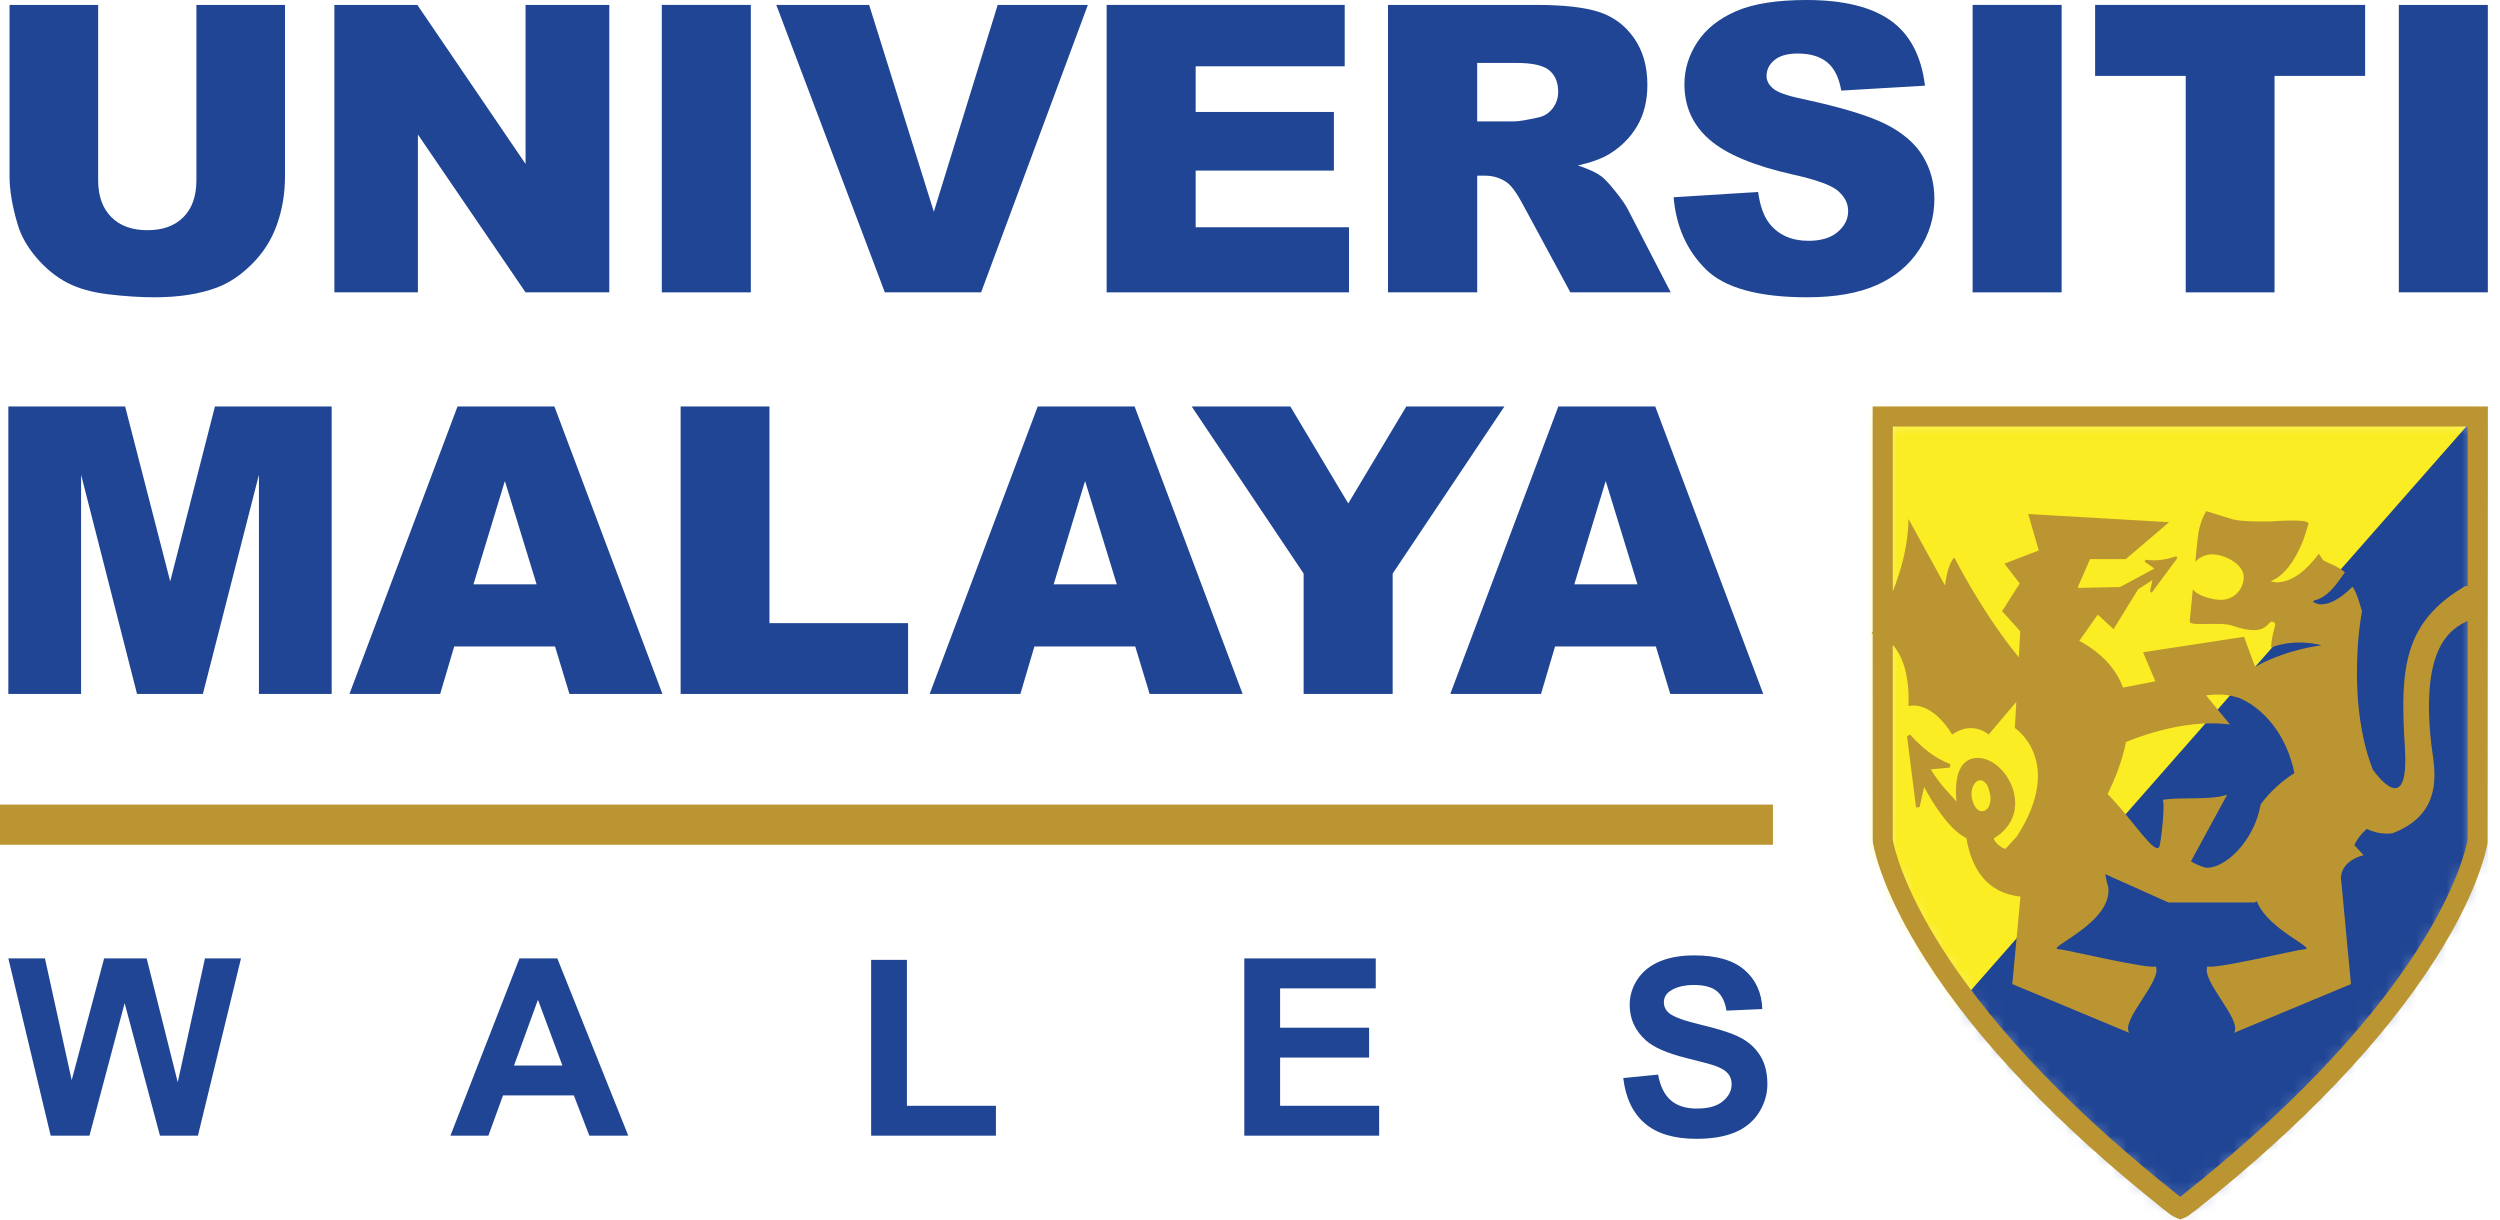
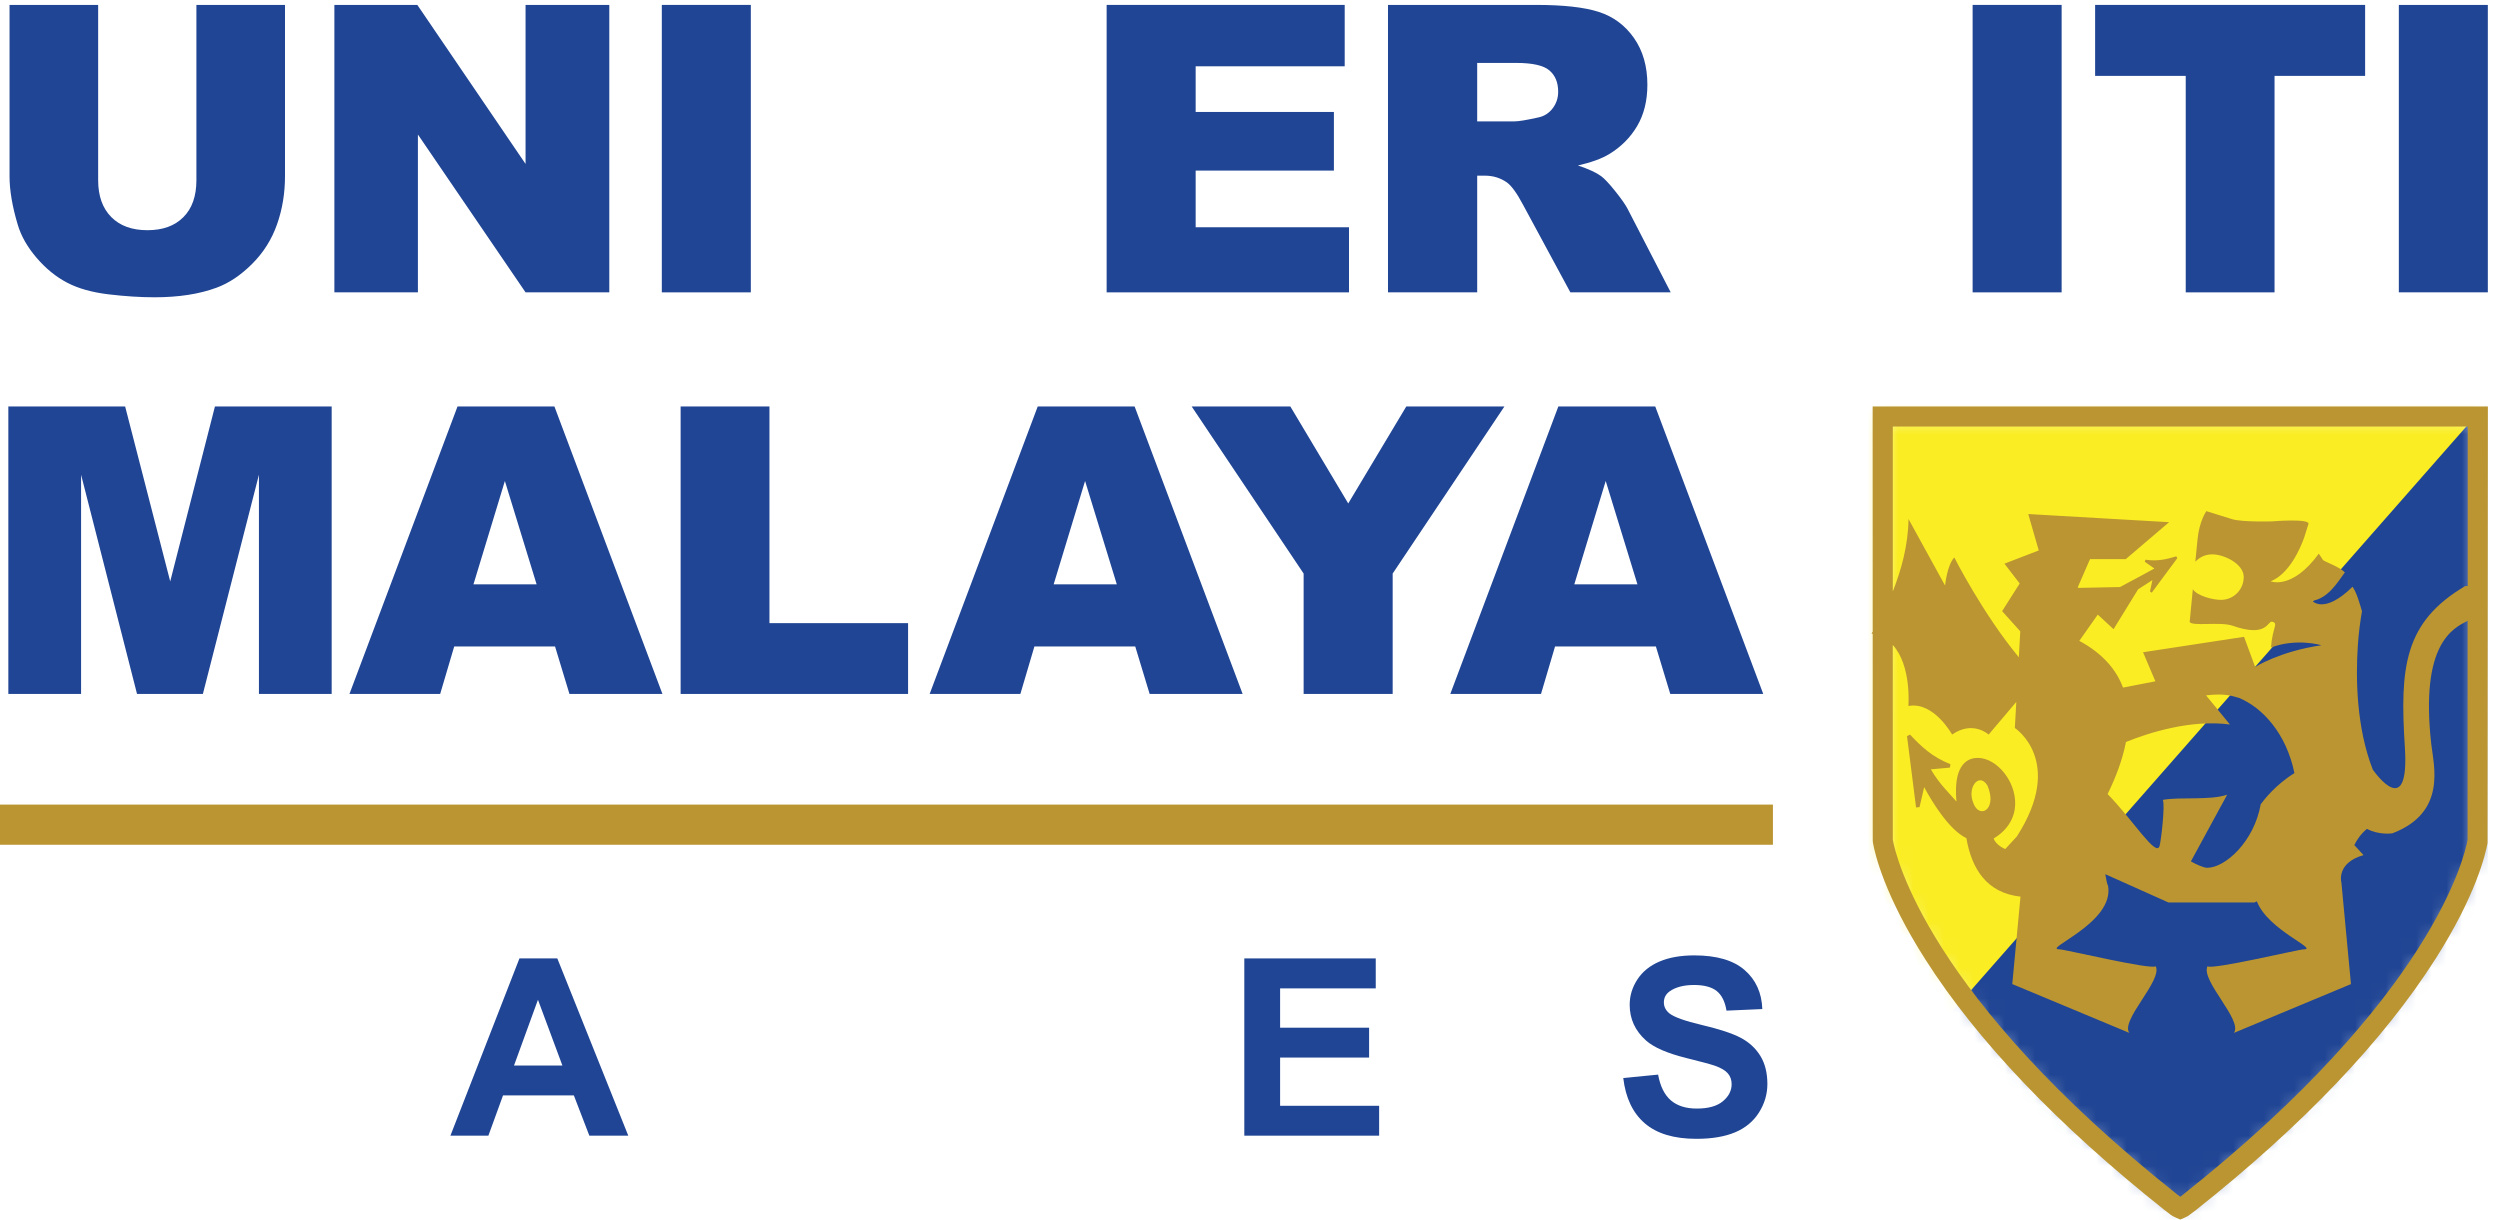
<svg xmlns="http://www.w3.org/2000/svg" width="164" height="80" viewBox="0 0 164 80" fill="none">
  <g clip-path="url(#clip0_2029_34)">
    <path d="M12.883 0.322H18.696V11.558C18.696 12.672 18.523 13.724 18.175 14.713C17.829 15.703 17.283 16.569 16.541 17.309C15.801 18.051 15.023 18.572 14.207 18.872C13.076 19.292 11.717 19.502 10.13 19.502C9.211 19.502 8.212 19.438 7.127 19.309C6.041 19.18 5.134 18.926 4.406 18.544C3.676 18.164 3.01 17.621 2.406 16.919C1.802 16.215 1.388 15.493 1.166 14.747C0.806 13.546 0.626 12.484 0.626 11.559V0.322H6.439V11.824C6.439 12.852 6.724 13.655 7.295 14.235C7.865 14.812 8.655 15.101 9.669 15.101C10.683 15.101 11.46 14.817 12.029 14.246C12.599 13.677 12.884 12.87 12.884 11.824V0.322H12.883Z" fill="#204594" />
    <path d="M21.935 0.322H27.377L34.477 10.755V0.322H39.97V19.179H34.477L27.415 8.825V19.179H21.935V0.322Z" fill="#204594" />
    <path d="M49.254 0.322H43.415V19.179H49.254V0.322Z" fill="#204594" />
-     <path d="M50.924 0.322H57.016L61.26 13.891L65.449 0.322H71.364L64.361 19.179H58.046L50.924 0.322Z" fill="#204594" />
    <path d="M72.595 0.322H88.212V4.349H78.435V7.345H87.504V11.191H78.435V14.908H88.495V19.179H72.595V0.322Z" fill="#204594" />
    <path d="M91.052 19.179V0.322H100.763C102.564 0.322 103.939 0.475 104.893 0.785C105.844 1.094 106.611 1.666 107.194 2.501C107.777 3.337 108.068 4.356 108.068 5.557C108.068 6.603 107.846 7.506 107.4 8.265C106.954 9.023 106.339 9.638 105.56 10.111C105.062 10.411 104.379 10.658 103.513 10.855C104.207 11.088 104.713 11.319 105.03 11.552C105.244 11.705 105.554 12.036 105.961 12.544C106.367 13.05 106.639 13.44 106.778 13.715L109.599 19.179H103.016L99.902 13.415C99.507 12.671 99.156 12.187 98.847 11.963C98.426 11.672 97.95 11.524 97.419 11.524H96.904V19.177H91.052V19.179ZM96.904 7.962H99.362C99.626 7.962 100.141 7.876 100.905 7.706C101.291 7.629 101.606 7.431 101.85 7.114C102.093 6.796 102.216 6.432 102.216 6.019C102.216 5.411 102.023 4.944 101.638 4.617C101.252 4.29 100.526 4.128 99.463 4.128H96.903V7.962H96.904Z" fill="#204594" />
-     <path d="M109.79 12.94L115.334 12.593C115.454 13.495 115.699 14.181 116.067 14.652C116.667 15.415 117.524 15.797 118.64 15.797C119.471 15.797 120.113 15.601 120.562 15.21C121.012 14.821 121.238 14.369 121.238 13.854C121.238 13.339 121.023 12.928 120.595 12.542C120.166 12.158 119.173 11.793 117.612 11.45C115.055 10.875 113.234 10.111 112.144 9.159C111.047 8.206 110.498 6.992 110.498 5.518C110.498 4.549 110.779 3.632 111.341 2.771C111.901 1.909 112.747 1.232 113.874 0.739C115.001 0.246 116.548 0 118.51 0C120.921 0 122.757 0.448 124.022 1.344C125.287 2.241 126.039 3.666 126.279 5.62L120.786 5.943C120.64 5.094 120.334 4.476 119.866 4.09C119.4 3.705 118.753 3.512 117.931 3.512C117.254 3.512 116.743 3.656 116.401 3.944C116.058 4.23 115.886 4.579 115.886 4.991C115.886 5.291 116.028 5.562 116.31 5.802C116.585 6.05 117.236 6.283 118.266 6.496C120.813 7.045 122.637 7.601 123.74 8.163C124.841 8.724 125.643 9.421 126.145 10.254C126.646 11.085 126.896 12.016 126.896 13.044C126.896 14.254 126.561 15.368 125.893 16.389C125.224 17.409 124.288 18.184 123.089 18.711C121.888 19.239 120.375 19.502 118.548 19.502C115.342 19.502 113.121 18.885 111.885 17.65C110.65 16.416 109.951 14.846 109.789 12.941" fill="#204594" />
    <path d="M135.243 0.322H129.404V19.179H135.243V0.322Z" fill="#204594" />
    <path d="M137.44 0.322H155.152V4.978H149.21V19.179H143.384V4.978H137.44V0.322Z" fill="#204594" />
    <path d="M163.202 0.322H157.363V19.179H163.202V0.322Z" fill="#204594" />
    <path d="M0.547 26.664H8.209L11.166 38.14L14.1 26.664H21.758V45.523H16.986V31.142L13.309 45.523H8.989L5.319 31.142V45.523H0.547V26.664Z" fill="#204594" />
    <path d="M36.411 42.408H29.796L28.876 45.521H22.925L30.013 26.666H36.37L43.455 45.521H37.355L36.411 42.408ZM35.201 38.331L33.12 31.553L31.06 38.331H35.2H35.201Z" fill="#204594" />
    <path d="M44.649 26.664H50.476V40.878H59.57V45.523H44.649V26.664Z" fill="#204594" />
    <path d="M74.472 42.408H67.857L66.937 45.521H60.986L68.074 26.666H74.431L81.516 45.521H75.416L74.472 42.408ZM73.262 38.331L71.181 31.553L69.121 38.331H73.261H73.262Z" fill="#204594" />
    <path d="M78.173 26.664H84.646L88.445 33.026L92.252 26.664H98.69L91.359 37.625V45.523H85.518V37.625L78.173 26.664Z" fill="#204594" />
    <path d="M108.626 42.408H102.011L101.091 45.521H95.14L102.227 26.666H108.585L115.669 45.521H109.569L108.626 42.408ZM107.416 38.331L105.335 31.553L103.275 38.331H107.415H107.416Z" fill="#204594" />
-     <path d="M3.324 74.5L0.547 62.872H2.949L4.703 70.859L6.83 62.872H9.622L11.66 70.993L13.445 62.872H15.809L12.984 74.5H10.494L8.177 65.806L5.869 74.5H3.324Z" fill="#204594" />
    <path d="M41.216 74.5H38.661L37.645 71.859H32.998L32.038 74.5H29.547L34.076 62.87H36.559L41.215 74.5H41.216ZM36.894 69.899L35.29 65.584L33.719 69.899H36.892H36.894Z" fill="#204594" />
-     <path d="M57.147 74.5V62.967H59.494V72.54H65.332V74.5H57.147Z" fill="#204594" />
    <path d="M81.627 74.5V62.872H90.249V64.838H83.975V67.417H89.813V69.376H83.975V72.54H90.471V74.5H81.627Z" fill="#204594" />
    <path d="M106.487 70.717L108.772 70.495C108.911 71.261 109.189 71.823 109.609 72.184C110.029 72.544 110.596 72.722 111.31 72.722C112.066 72.722 112.636 72.563 113.02 72.243C113.403 71.924 113.595 71.549 113.595 71.122C113.595 70.847 113.515 70.612 113.352 70.42C113.191 70.227 112.909 70.059 112.507 69.915C112.233 69.82 111.606 69.65 110.627 69.408C109.369 69.095 108.486 68.711 107.978 68.256C107.263 67.619 106.907 66.838 106.907 65.917C106.907 65.325 107.074 64.772 107.41 64.256C107.747 63.739 108.231 63.347 108.863 63.077C109.495 62.807 110.257 62.673 111.149 62.673C112.609 62.673 113.708 62.993 114.445 63.633C115.182 64.272 115.57 65.126 115.608 66.194L113.259 66.298C113.159 65.699 112.943 65.271 112.614 65.009C112.282 64.747 111.787 64.615 111.126 64.615C110.465 64.615 109.909 64.757 109.523 65.037C109.275 65.217 109.15 65.458 109.15 65.759C109.15 66.034 109.267 66.27 109.499 66.466C109.795 66.713 110.514 66.974 111.657 67.243C112.798 67.512 113.643 67.791 114.19 68.079C114.738 68.368 115.166 68.761 115.476 69.261C115.785 69.762 115.94 70.379 115.94 71.113C115.94 71.779 115.754 72.403 115.386 72.986C115.016 73.568 114.492 74.001 113.815 74.283C113.137 74.566 112.295 74.707 111.284 74.707C109.814 74.707 108.686 74.368 107.897 73.688C107.109 73.009 106.639 72.019 106.486 70.718" fill="#204594" />
    <path d="M116.304 52.781H0V55.416H116.304V52.781Z" fill="#BB9531" />
    <mask id="mask0_2029_34" style="mask-type:luminance" maskUnits="userSpaceOnUse" x="123" y="27" width="40" height="53">
      <path d="M123.506 27.324L123.511 55.141C123.511 55.154 123.514 55.172 123.517 55.188C123.732 56.39 125.877 65.748 142.391 78.855L142.802 79.169L142.85 79.201C142.907 79.234 142.967 79.26 143.025 79.285C143.084 79.26 143.142 79.234 143.201 79.201L143.248 79.169L143.659 78.855C160.173 65.748 162.32 56.39 162.532 55.188C162.535 55.172 162.538 55.154 162.541 55.141L162.545 27.324H123.507H123.506Z" fill="white" />
    </mask>
    <g mask="url(#mask0_2029_34)">
      <path d="M163.701 26.41H121.826V55.407L128.2 67.758L130.662 70.089L164.883 29.831L163.701 26.41Z" fill="#FAED24" />
      <path d="M164.043 25.414L126.267 68.409L142.834 81.622L156.289 70.593L164.881 57.174L164.043 25.414Z" fill="#204594" />
    </g>
    <path d="M122.846 26.666L122.849 41.437C122.8 41.512 122.77 41.56 122.77 41.56C122.798 41.564 122.822 41.572 122.849 41.578L122.852 55.142L122.869 55.303C122.999 56.033 123.628 58.735 126.286 62.911C129.702 68.278 134.983 73.815 141.99 79.377L142.402 79.693L142.531 79.778C142.61 79.821 142.689 79.858 142.771 79.892L143.027 80.001L143.283 79.892C143.362 79.858 143.439 79.821 143.52 79.778L144.068 79.369C151.067 73.815 156.349 68.278 159.764 62.911C162.422 58.736 163.051 56.033 163.182 55.303L163.205 26.666H122.849H122.846ZM124.165 27.982H161.884V38.447C161.787 38.438 161.723 38.443 161.723 38.443C157.711 40.807 157.421 43.764 157.759 49.016C158.069 53.849 155.832 50.738 155.654 50.483C154.576 47.715 154.53 44.497 154.675 42.332C154.728 41.541 154.824 40.793 154.947 40.099C154.767 39.505 154.617 38.924 154.327 38.489C152.461 40.33 151.684 39.418 151.684 39.418C152.718 39.238 153.299 38.274 153.824 37.546C153.451 37.179 152.654 36.914 152.392 36.744C152.304 36.601 152.212 36.461 152.112 36.323C150.357 38.724 148.957 38.134 148.957 38.134C150.168 37.647 150.878 36.031 151.153 35.267L151.438 34.361C151.489 33.999 149.032 34.203 149.032 34.203C149.032 34.203 147.124 34.259 146.447 34.062L144.738 33.532C144.738 33.532 144.269 34.168 144.155 35.419L144.013 36.851C144.275 36.564 144.646 36.38 145.066 36.367C145.891 36.341 147.161 36.989 147.187 37.812C147.212 38.637 146.564 39.325 145.74 39.351C145.193 39.369 144.124 39.086 143.849 38.653L143.644 40.779C143.688 41.118 145.656 40.766 146.444 41.044C148.783 41.867 148.733 40.691 149.068 40.786C149.484 40.905 149.076 41.124 148.975 42.479C150.661 41.838 152.291 42.328 152.291 42.328C149.554 42.724 147.939 43.754 147.939 43.754L147.209 41.775L140.584 42.787L141.393 44.693L139.27 45.106C138.83 43.928 137.936 42.868 136.403 42.04L137.613 40.319L138.65 41.273L140.261 38.658C140.669 38.397 141.052 38.146 141.198 38.055L141.04 38.797L141.154 38.88L142.834 36.614L142.762 36.496C142.099 36.695 141.539 36.831 140.743 36.718L140.694 36.847L141.327 37.294C141.133 37.404 140.005 38.017 139.071 38.51L136.339 38.566L136.302 38.522L137.105 36.68H139.449L142.293 34.255L133.053 33.721L133.742 36.109L131.491 36.977L132.492 38.276L131.339 40.091L132.53 41.415L132.435 43.116C130.077 40.271 128.201 36.57 128.201 36.57C127.729 37.066 127.596 38.41 127.596 38.41L125.198 34.047C125.178 35.799 124.696 37.474 124.168 38.797V27.973L124.165 27.982ZM141.881 52.472C142.041 52.83 141.762 55.17 141.668 55.493C141.446 56.261 139.961 53.836 138.26 52.089C138.791 51.008 139.238 49.84 139.463 48.674C140.995 48.055 143.738 47.187 146.283 47.527L144.715 45.615C146.051 45.457 146.473 45.685 146.867 45.78C146.87 45.78 146.874 45.78 146.877 45.78C148.413 46.418 149.978 48.099 150.514 50.717C149.295 51.465 148.511 52.472 148.303 52.758C147.872 55.207 145.98 56.927 144.792 56.927C144.569 56.927 144.099 56.721 143.722 56.508L146.102 52.132C144.994 52.518 143.044 52.263 141.883 52.471M143.254 78.334L143.024 78.509L142.8 78.337C126.443 65.356 124.358 56.137 124.168 55.093L124.165 42.307C125.41 43.665 125.191 46.313 125.191 46.313C126.858 46.004 128.059 48.187 128.059 48.187C129.424 47.236 130.455 48.187 130.455 48.187L132.269 46.045L132.174 47.754C132.174 47.754 135.489 49.921 132.306 54.872L131.544 55.698C131.441 55.653 131.342 55.603 131.254 55.544C131.01 55.384 130.84 55.183 130.783 55.005C131.756 54.421 132.173 53.593 132.196 52.771C132.218 52.012 131.923 51.264 131.472 50.697C131.022 50.132 130.412 49.74 129.785 49.718C129.714 49.715 129.641 49.719 129.57 49.728C129.259 49.761 128.943 49.908 128.715 50.229C128.482 50.549 128.336 51.027 128.314 51.727C128.305 51.98 128.314 52.265 128.343 52.581C128.077 52.274 127.818 52.004 127.566 51.713C127.265 51.37 126.968 50.985 126.662 50.47L127.915 50.354L127.948 50.133C126.741 49.645 126.064 49.003 125.295 48.187L125.1 48.295L125.694 52.97L125.922 52.945L126.225 51.636C126.513 52.171 126.886 52.797 127.31 53.375C127.827 54.079 128.405 54.7 128.994 54.981C129.165 55.966 129.49 56.867 130.059 57.553C130.625 58.239 131.437 58.7 132.544 58.818L132.005 64.555L139.681 67.756C139.089 66.924 141.877 64.316 141.416 63.385C141.116 63.637 135.441 62.276 135.106 62.276C133.918 62.276 138.723 60.557 138.29 58.109C138.23 58.027 138.175 57.746 138.107 57.347L142.252 59.203H147.891L148.05 59.128C148.78 61.021 152.137 62.278 151.122 62.278C150.786 62.278 145.111 63.638 144.812 63.387C144.351 64.317 147.139 66.925 146.546 67.757L154.223 64.557L153.596 57.895C153.596 57.895 153.23 56.614 155.048 56.094L154.443 55.439C154.608 55.095 154.873 54.7 155.272 54.374C156.084 54.803 156.941 54.665 156.941 54.665C160.508 53.305 159.656 50.261 159.494 48.833C158.739 42.201 160.939 41.205 161.878 40.725L161.875 55.093C161.673 56.197 159.548 65.398 143.248 78.334M129.329 52.04C129.338 51.782 129.415 51.56 129.528 51.408C129.644 51.255 129.781 51.179 129.916 51.184C130.053 51.188 130.216 51.273 130.373 51.522C130.526 51.885 130.584 52.196 130.577 52.448C130.565 52.712 130.489 52.908 130.382 53.037C130.274 53.161 130.144 53.219 130.014 53.214C129.818 53.208 129.594 53.065 129.455 52.689V52.686C129.36 52.461 129.323 52.24 129.329 52.04Z" fill="#BB9531" />
  </g>
  <defs>
    <clipPath id="clip0_2029_34">
      <rect width="163.204" height="80" fill="white" />
    </clipPath>
  </defs>
</svg>